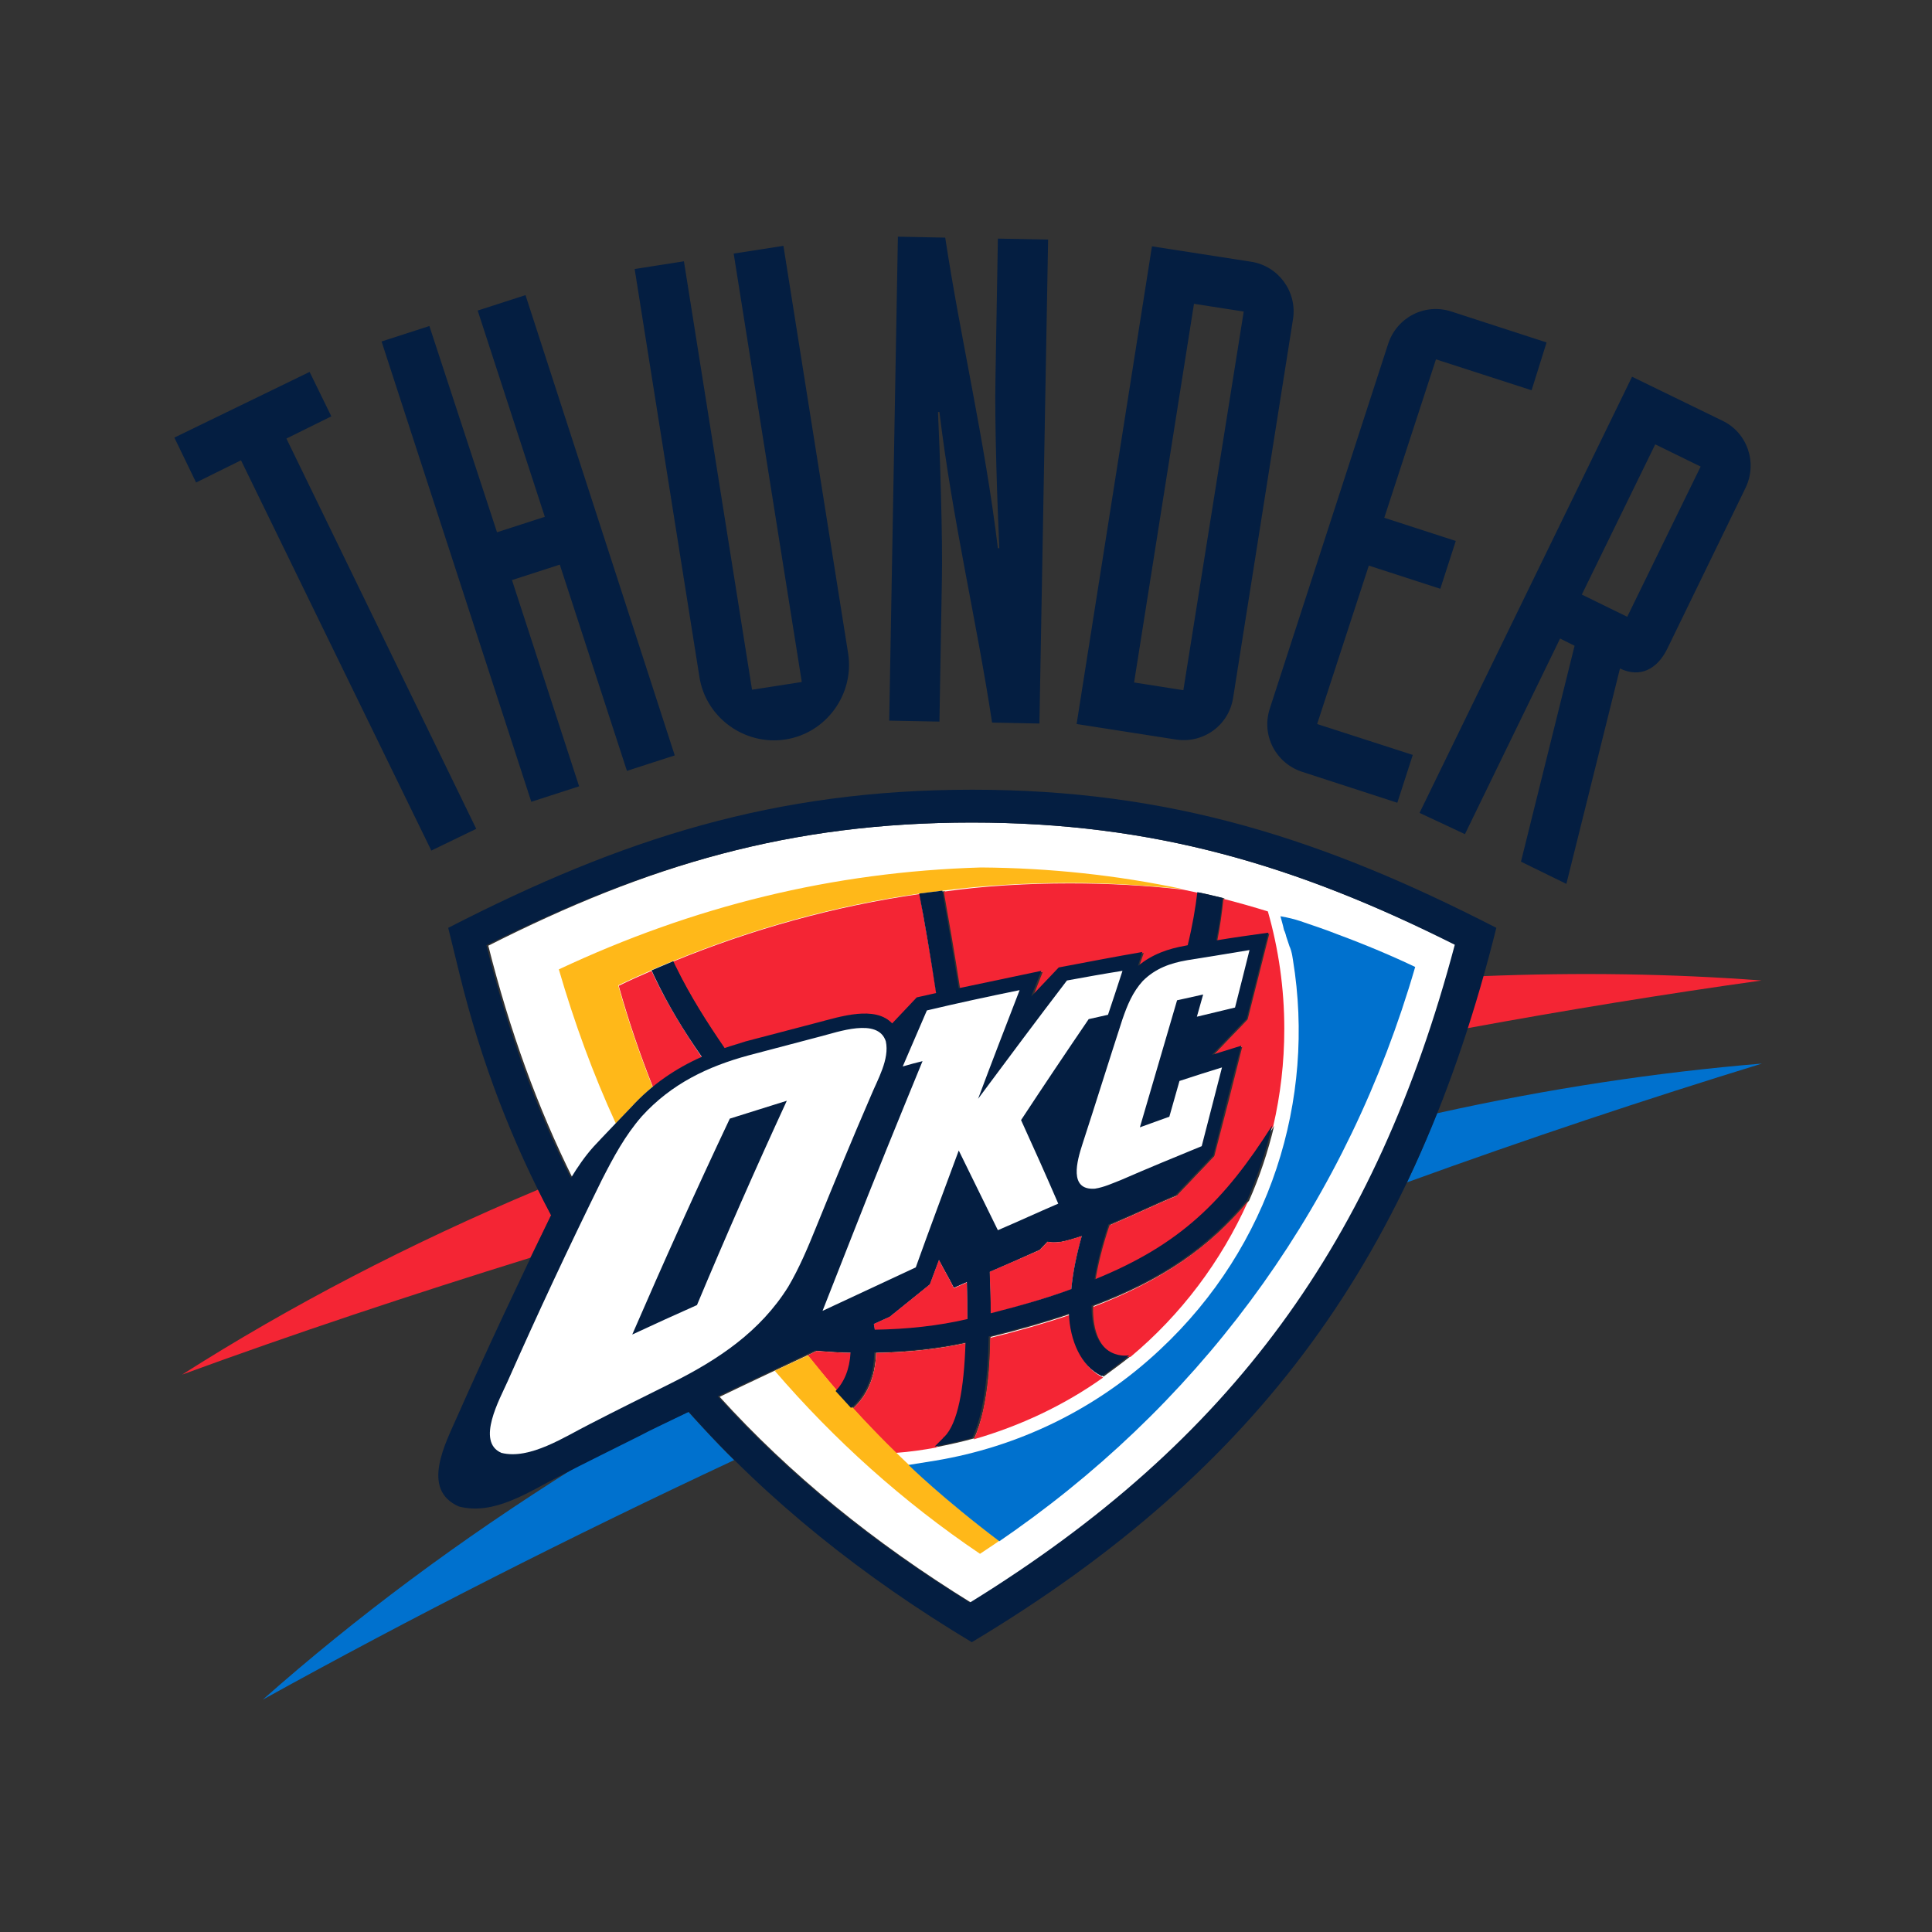
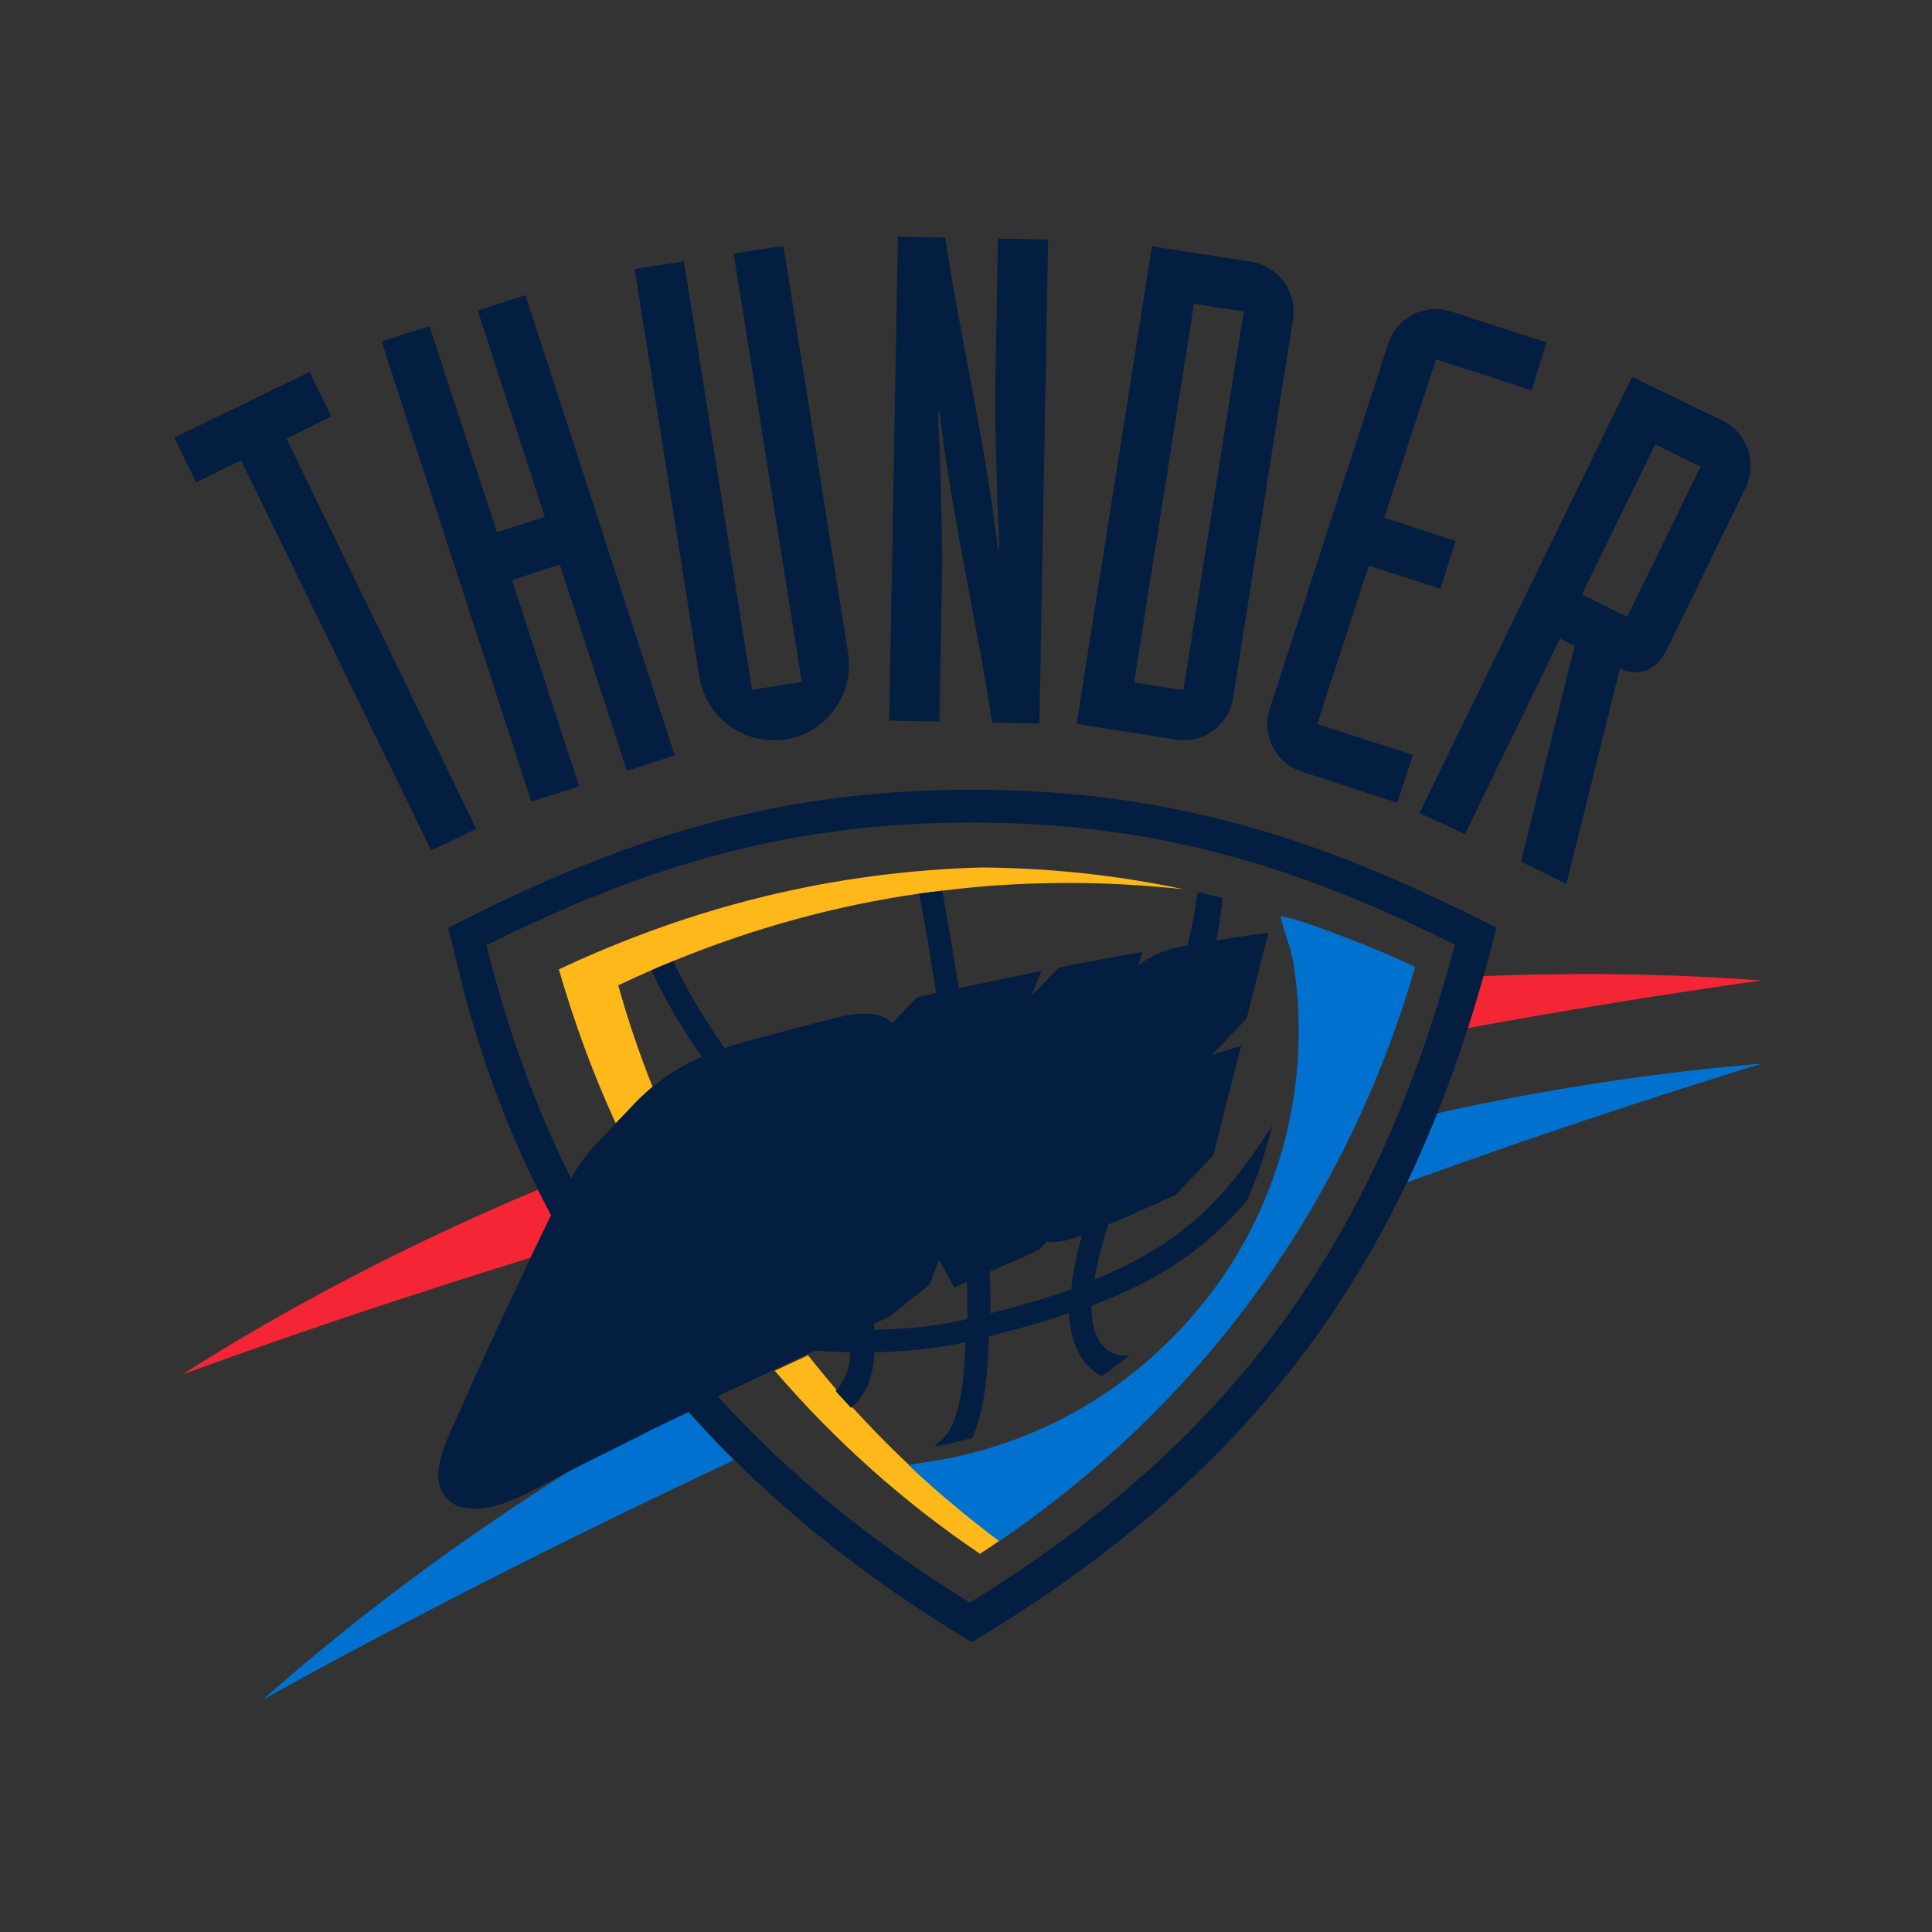
<svg xmlns="http://www.w3.org/2000/svg" version="1.1" id="Layer_1" x="0px" y="0px" viewBox="0 0 400 400" enable-background="new 0 0 400 400" xml:space="preserve">
  <rect x="0" y="0" width="400" height="400" fill="#333333" stroke="none" />
  <path fill-rule="evenodd" clip-rule="evenodd" fill="#041E41" d="M342.7,92l-15.2,31.1l9.4,4.6l15.2-31.1L342.7,92z M293.9,168.3  l44-90.3l18.7,9.1c5.2,2.5,7.3,8.7,4.8,13.9l-16.2,33.3c-2.1,4.3-5.7,6.1-9.8,4.1l-11.1,44.6l-9.4-4.6l11.1-44.7l-3-1.5l-19.7,40.5  L293.9,168.3z M320.2,70.9l-19.7-6.4c-5.5-1.8-11.3,1.2-13.1,6.7l-24.5,75.5c-1.8,5.5,1.2,11.3,6.7,13.1l19.7,6.4l3.2-9.9l-19.8-6.4  l10.7-32.8l14.8,4.8l3.2-9.9l-14.8-4.8l10.7-32.8l19.8,6.4L320.2,70.9z M247.2,62.9l10.3,1.6L245,142.9l-10.2-1.6L247.2,62.9z   M222.9,149.9l20.5,3.2c5.7,0.9,11-2.9,11.9-8.6l12.4-78.4c0.9-5.7-3-11-8.6-11.9L238.5,51L222.9,149.9z M184.1,149.2l10.4,0.2  l0.5-29c0.2-8.8-0.4-26.7-0.8-35.1l0.3,0c2.7,22.4,7.7,43.2,10.9,64.3l9.8,0.2L217,49.6l-10.4-0.2l-0.5,29  c-0.2,8.8,0.4,26.7,0.8,35.1l-0.3,0c-2.7-22.4-7.7-43.2-10.9-64.3l-9.8-0.2L184.1,149.2z M162.2,50.9l-10.3,1.6l14.1,88.7l-10.3,1.6  l-14.1-88.7l-10.2,1.6l13.4,84.4c1.3,8.5,9.4,14.3,17.8,13c8.5-1.3,14.3-9.4,13-17.8L162.2,50.9z M110,166l9.9-3.2L106,120.1  l9.9-3.2l13.9,42.7l9.9-3.2l-30.9-95.3l-9.9,3.2l13.9,42.7l-9.9,3.2L88.9,67.5l-9.9,3.2L110,166z M89.3,176.1l9.3-4.5L59.3,90.8  l9.3-4.6L64.1,77l-28,13.6l4.5,9.3l9.3-4.6L89.3,176.1z" />
  <path fill="#0071CE" d="M297.5,230.5c23-5.1,45.5-8.5,67.3-10.3c-24.1,7.4-48.7,15.6-73.5,24.6C293.5,240.2,295.5,235.4,297.5,230.5   M54.4,351.9c19.2-17,40.9-33.2,64.7-48.1c4.5-2.3,8.9-4.5,13.4-6.7c1.8-0.9,5.5-2.7,10-4.8c3.1,3.4,6.2,6.8,9.5,10  C118,318.2,85.3,334.8,54.4,351.9" />
  <path fill="#F42534" d="M307,202.1c19.9-0.8,39.2-0.5,57.7,0.9c-20,2.8-40.3,6.1-61,9.9C304.9,209.4,306,205.8,307,202.1   M37.7,284.6c22.3-14.2,47-27.1,73.7-38.3c0.9,1.8,1.8,3.6,2.7,5.3c-1.4,2.9-2.9,5.9-4.3,8.8C85,268.1,60.9,276.1,37.7,284.6" />
-   <path fill="#FFFFFF" d="M180.9,274.1l3.3-1.5l8.3-6.7l1.9-5.1c1.2,2.5,1.9,3.4,3.1,5.8l2.7-1.2c0.1,2.7,0.1,5.2,0.1,7.7  c-6,1.4-12.5,2.1-19.2,2.2L180.9,274.1z M204.9,263.3c3.5-1.5,6.9-3,10.4-4.5l1.6-1.7c0.7,0.1,1.5,0.1,2.4,0.1  c1.3-0.2,3-0.7,4.8-1.3c-1.2,4.2-1.9,7.9-2.2,11.1c-4.9,1.7-10.4,3.4-16.7,5C205.1,269.1,205,266.3,204.9,263.3 M201.2,170.3  c37.6,0,67.1,8.8,100.4,25.4c-16.3,61.4-46.1,102.7-100.4,136.2c-20.4-12.6-37.7-26.7-52.2-42.7c6.4-3.1,13.7-6.5,20.1-9.5  c2.6,0.2,5,0.4,7.4,0.4c-0.1,3.5-1.3,6.1-3.1,8c1,1.2,2.1,2.4,3.2,3.5c2.8-2.5,4.6-6.2,4.8-11.5c6.6-0.1,13-0.8,18.9-2.1  c-0.3,9.7-1.7,16.8-4.4,19.6c-0.1,0.1-0.2,0.2-0.2,0.2c-0.7,0.8-1.3,1.3-1.8,1.8c2.6-0.5,5.3-1.1,7.8-1.8c3.3-6.9,3.4-18.9,3.4-21  c6.1-1.5,11.6-3.1,16.6-4.8c0.2,5.6,2.5,11,6.8,13c1.9-1.4,3.8-2.8,5.7-4.3c-1.1,0.2-7.9,0.6-7.8-10.3c14.5-5.5,23.9-12,32.2-21.8  c2.2-5,3.9-10.1,5.2-15.5c-9.9,15.6-19,24.7-36.8,31.9c0.5-3.2,1.4-6.9,2.9-11.4c5.2-2.2,10.6-4.8,13.9-6.1l7.8-8.2  c2-7.6,3.9-15.1,5.8-22.7l-6.1,1.9l7.2-7.5c1.5-5.9,3-11.9,4.5-17.8c-3.6,0.5-7.2,1.1-10.8,1.6c0.6-3,1-5.9,1.3-8.8  c-1.7-0.4-3.5-0.9-5.2-1.2c-0.4,3.3-1,6.9-2,11l-0.5,0.1c-3.4,0.6-6.8,1.7-9.8,4.2l1-2.9c-5.8,1-11.5,2.1-17.3,3.2l-5.7,6l0.2-0.5  l1.9-4.8c-5.7,1.2-11.4,2.4-17.1,3.6c-1.2-7.7-2.4-14.6-3.4-20.2c-1.6,0.2-3.2,0.4-4.8,0.6c1,5.7,2.3,12.8,3.5,20.6l-4,0.9l-5.1,5.4  c-3.6-3.8-10.9-1.4-15.5-0.2c-5,1.3-9.9,2.6-14.9,3.9c-1.5,0.4-3,0.9-4.4,1.4c-3.7-5.4-7.2-10.9-10.1-16.9l-0.5-1.1  c-1.5,0.6-3,1.2-4.5,1.9l0.6,1.3c2.8,5.8,6.2,11.3,9.8,16.6c-5.3,2.4-10.3,5.7-14.6,10.4c0,0-7,7.3-7.8,8.2  c-1.8,2.1-3.4,4.3-4.7,6.5c-7.3-14.7-13.1-30.7-17.5-48.2C134.1,179.1,163.6,170.3,201.2,170.3" />
-   <path fill="#F42534" d="M180.9,274.1l3.3-1.5l8.3-6.7l1.9-5.1c1.2,2.5,1.9,3.4,3.1,5.9l2.7-1.2c0.1,2.7,0.1,5.2,0.1,7.7  c-6,1.4-12.5,2.1-19.2,2.2L180.9,274.1z M204.9,263.3c3.5-1.5,6.9-3,10.4-4.5l1.6-1.7c0.7,0.1,1.5,0.1,2.3,0.1  c1.3-0.2,3-0.7,4.8-1.3c-1.2,4.2-1.9,7.9-2.2,11.1c-4.9,1.7-10.4,3.4-16.7,5C205.1,269.1,205,266.3,204.9,263.3 M139.3,199.1  c16.6-6.8,33.6-11.5,51.1-14c1,5.7,2.3,12.8,3.5,20.6l-4,0.9l-5.1,5.4c-3.6-3.8-10.9-1.4-15.4-0.2c-5,1.3-9.9,2.6-14.9,3.9  c-1.5,0.4-3,0.9-4.4,1.4c-3.7-5.4-7.2-10.9-10.1-16.8L139.3,199.1z M135.2,225.1c-2.7-6.8-5.1-13.8-7.1-21c2.2-1.1,4.5-2.1,6.8-3.1  l0.6,1.3c2.8,5.8,6.2,11.3,9.8,16.6C141.7,220.5,138.3,222.5,135.2,225.1 M173.4,288.1c-2.1-2.5-4.2-5-6.2-7.5l1.9-0.9  c2.6,0.2,5.1,0.4,7.4,0.4C176.3,283.6,175.2,286.2,173.4,288.1 M193.8,299.7c-2.7,0.5-5.5,0.9-8.3,1.1c-3.1-3-6.1-6.1-8.9-9.2  c2.8-2.5,4.6-6.2,4.8-11.5c6.6-0.1,13-0.8,18.9-2.1c-0.3,9.7-1.7,16.8-4.4,19.6c-0.1,0.1-0.2,0.2-0.2,0.2  C194.9,298.7,194.3,299.3,193.8,299.7 M228.4,285.2c-8,5.7-17.1,10-26.8,12.8c3.3-6.9,3.4-18.9,3.4-21c6.1-1.5,11.6-3.1,16.6-4.8  C221.8,277.8,224.1,283.2,228.4,285.2 M258.4,248.7c-5.6,12.5-13.9,23.5-24.3,32.2c-1.1,0.2-7.9,0.6-7.8-10.3  C240.7,265,250.1,258.5,258.4,248.7 M221.5,182.9c8,0,15.8,0.4,23.5,1.3c5.9,1.2,11.7,2.7,17.5,4.5c2.2,7.7,3.4,15.9,3.4,24.3  c0,7-0.8,13.7-2.3,20.2c-9.9,15.6-19,24.7-36.8,31.9c0.5-3.2,1.4-6.9,2.9-11.4c5.2-2.2,10.6-4.8,13.9-6.1l7.8-8.2  c2-7.6,3.9-15.1,5.8-22.7l-6.1,1.9l7.2-7.5c1.5-5.9,3-11.9,4.5-17.8c-3.6,0.5-7.2,1.1-10.8,1.6c0.6-3,1-5.9,1.3-8.8  c-1.7-0.4-3.5-0.9-5.2-1.2c-0.4,3.3-1,6.9-2,11l-0.5,0.1c-3.4,0.6-6.8,1.7-9.8,4.2l1-2.9c-5.8,1-11.5,2.1-17.3,3.2l-5.7,6l0.2-0.5  l1.9-4.8c-5.7,1.2-11.4,2.4-17.1,3.6c-1.2-7.7-2.4-14.6-3.4-20.2C203.8,183.4,212.6,182.9,221.5,182.9" />
  <path fill="#FFB819" d="M127.5,232.6c-4.7-10.2-8.6-20.9-11.8-31.9c27.9-13.1,56.7-20.2,87.4-21.1c14.3,0.1,28.2,1.6,41.9,4.5  c-7.7-0.8-15.6-1.3-23.5-1.3c-8.9,0-17.7,0.5-26.3,1.6c-1.6,0.2-3.2,0.4-4.8,0.6c-17.5,2.5-34.5,7.2-51.1,14c-1.5,0.6-3,1.2-4.5,1.9  c-2.3,1-4.5,2-6.8,3.1c2,7.2,4.4,14.2,7.1,21c-1.5,1.3-3,2.7-4.4,4.2L127.5,232.6z M202.9,321.7c-16-10.8-30.2-23.6-42.5-37.9  l6.9-3.2c2,2.5,4.1,5.1,6.2,7.5c1,1.2,2.1,2.4,3.2,3.5c9.1,10,19.2,19.2,30.2,27.4C205.5,320,204.2,320.8,202.9,321.7" />
  <path fill="#041E41" d="M180.9,274.1l0.2,1.2c6.7-0.1,13.2-0.8,19.2-2.2c0-2.5,0-5-0.1-7.7l-2.7,1.2c-1.2-2.4-1.8-3.4-3.1-5.8  l-1.9,5.1l-8.3,6.7L180.9,274.1z M204.9,263.3c0.1,3,0.2,5.8,0.2,8.6c6.3-1.6,11.8-3.2,16.7-5c0.3-3.2,1-6.9,2.2-11.1  c-1.8,0.6-3.4,1.1-4.8,1.3c-0.9,0.1-1.7,0.1-2.4-0.1l-1.6,1.7C211.8,260.3,208.4,261.8,204.9,263.3 M201.2,170.3  c-37.6,0-67.1,8.8-100.5,25.4c4.4,17.5,10.1,33.5,17.5,48.2c1.4-2.3,2.9-4.5,4.7-6.5c0.8-0.9,7.8-8.2,7.8-8.2  c4.3-4.7,9.2-8,14.6-10.4c-3.7-5.3-7-10.7-9.8-16.6l-0.6-1.3c1.5-0.6,3-1.3,4.5-1.9l0.5,1.1c2.9,6,6.4,11.5,10.1,16.9  c1.4-0.5,2.9-0.9,4.4-1.4c5-1.3,9.9-2.6,14.9-3.9c4.6-1.2,11.9-3.6,15.4,0.2l5.1-5.4l4-0.9c-1.2-7.9-2.4-15-3.5-20.6  c1.6-0.2,3.2-0.4,4.8-0.6c1,5.6,2.2,12.6,3.4,20.2c5.7-1.2,11.4-2.4,17.1-3.6l-1.9,4.8l-0.2,0.5l5.7-6c5.8-1.1,11.5-2.2,17.3-3.2  l-0.9,2.9c3-2.5,6.4-3.6,9.8-4.2l0.5-0.1c1-4.1,1.6-7.7,2-11c1.7,0.4,3.5,0.8,5.2,1.2c-0.2,2.9-0.7,5.9-1.3,8.8  c3.6-0.6,7.2-1.1,10.8-1.6c-1.5,5.9-3,11.9-4.5,17.8l-7.2,7.5l6.1-1.9c-2,7.5-3.9,15.1-5.8,22.7l-7.8,8.2c-3.3,1.4-8.7,4-13.9,6.1  c-1.5,4.5-2.4,8.3-2.9,11.4c17.8-7.2,26.9-16.3,36.8-31.9c-1.3,5.4-3,10.5-5.2,15.5c-8.3,9.8-17.7,16.4-32.2,21.8  c-0.1,11,6.8,10.5,7.8,10.3c-1.8,1.5-3.7,3-5.7,4.3c-4.3-2-6.6-7.4-6.8-13c-4.9,1.7-10.4,3.2-16.6,4.8c-0.1,2.1-0.1,14.1-3.4,21  c-2.6,0.7-5.2,1.3-7.8,1.8c0.5-0.5,1.1-1.1,1.8-1.8c0-0.1,0.1-0.2,0.2-0.2c2.8-2.8,4.1-9.9,4.4-19.6c-5.9,1.3-12.3,1.9-18.9,2.1  c-0.1,5.3-1.9,9-4.8,11.5c-1.1-1.2-2.1-2.3-3.2-3.5c1.8-1.9,2.9-4.5,3.1-8c-2.3-0.1-4.8-0.2-7.4-0.4c-6.4,3-13.7,6.5-20.1,9.5  c14.5,16,31.8,30.1,52.2,42.7c54.3-33.5,84.1-74.8,100.4-136.2C268.3,179.1,238.8,170.3,201.2,170.3 M92.8,192.1  c36-18.5,67.6-28.6,108.5-28.6c40.8,0,72.5,10.1,108.5,28.6C293,259.5,261,304.2,201.2,340c-22.5-13.5-42.3-29.3-58.6-47.7  c-4.5,2.2-8.2,3.9-10,4.9c-5.6,2.8-11.3,5.6-16.9,8.5c-6.3,3.2-13.4,8.1-20.7,6.2c-8-3.5-2.7-13.2-0.3-18.7  c6.2-14,12.7-27.8,19.4-41.6c-8.1-15.2-14.5-31.8-18.9-49.7L92.8,192.1z" />
-   <path fill-rule="evenodd" clip-rule="evenodd" fill="#FFFFFF" d="M245.8,198.8c-3.5,0.6-6.6,1.7-9.2,4.3c-2.1,2.3-3.2,5-4.2,7.9  c-2.8,8.6-5.5,17.3-8.3,25.9c-1.1,3.4-2.9,9.6,2.6,9.2c1.9-0.3,3.6-1.1,5.4-1.8c5.5-2.4,11.1-4.7,16.7-7c1.4-5.4,2.8-10.9,4.2-16.3  c-2.9,0.9-5.8,1.8-8.8,2.8c-0.7,2.5-1.4,4.9-2.1,7.4c-2,0.7-4.1,1.5-6.1,2.2c2.6-8.8,5.1-17.5,7.7-26.3c1.8-0.4,3.6-0.8,5.4-1.2  c-0.4,1.5-0.9,3.1-1.3,4.6c2.6-0.6,5.3-1.3,7.9-1.9c1-3.9,2-7.9,3-11.9C254.5,197.4,250.2,198.1,245.8,198.8 M220.9,203  c-6.2,8.1-12.3,16.3-18.4,24.5c2.8-7.5,5.7-15,8.6-22.5c-6.4,1.3-12.9,2.7-19.2,4.2c-1.7,3.9-3.3,7.7-5,11.6  c1.4-0.4,2.8-0.8,4.1-1.1c-5,12.2-10,24.4-14.8,36.7c-2,5-3.9,10-5.9,15c6.4-3,12.9-6,19.3-9c2.9-8.1,5.9-16.1,8.9-24.2  c2.7,5.5,5.4,11,8.1,16.5c4.2-1.8,8.3-3.7,12.5-5.5c-2.5-5.8-5.1-11.6-7.7-17.3c4.6-7,9.3-14,14-20.9c1.3-0.3,2.7-0.6,4-0.9  c1-3,2-6,3-9.1C228.6,201.6,224.7,202.3,220.9,203 M144.3,270.2c-4.5,2-8.9,4-13.4,6.1c6.5-15,13.2-29.9,20.2-44.7  c3.9-1.2,7.9-2.5,11.8-3.7C156.4,242,150.2,256.1,144.3,270.2 M155,218.5c-8.5,2.3-16,5.9-22.1,12.6c-3.5,4-5.9,8.5-8.3,13.2  c-6.8,13.8-13.3,27.7-19.5,41.7c-1.6,3.6-6.6,12.5-1.3,14.8c5.9,1.5,13.2-3.4,18.4-6c5.6-2.9,11.3-5.7,16.9-8.5  c9.6-4.8,18.3-10.6,24.1-19.9c2.3-3.9,4.1-8.2,5.8-12.4c3.7-9.1,7.4-18.1,11.3-27.1c1.4-3.4,3.9-7.6,3.1-11.3c-1.6-5-10-1.9-13.6-1  C164.9,215.9,159.9,217.2,155,218.5" />
-   <path fill="#0071CE" d="M269.6,191.3c2.5,0.8,5,1.7,7.4,2.6C274.6,193,272.1,192.1,269.6,191.3 M269.2,190.7  c2.6,0.9,5.1,1.7,7.6,2.7c6.2,2.3,11.6,4.6,16.2,6.8c-13.9,47.9-42.5,88-82.8,116.6l-3.3,2.3c-11.8-8.9-18.8-15.8-18.8-15.8l5.6-0.9  c16.8-2.8,33.1-10.4,46.5-23c22.9-21.4,32.2-51.8,27.5-80.6c-0.1-0.7-0.2-1.3-0.4-2l-0.1-0.3l-0.1-0.3L267,196l-0.1-0.3l-0.1-0.3  l-0.1-0.3l-0.1-0.3l-0.1-0.3l-0.1-0.3l-0.1-0.3l-0.1-0.4l-0.1-0.3l-0.1-0.3l-0.1-0.2l-0.1-0.3c-0.2-1-0.5-1.9-0.7-2.7  C266.8,190,268,190.3,269.2,190.7" />
+   <path fill="#0071CE" d="M269.6,191.3c2.5,0.8,5,1.7,7.4,2.6C274.6,193,272.1,192.1,269.6,191.3 M269.2,190.7  c2.6,0.9,5.1,1.7,7.6,2.7c6.2,2.3,11.6,4.6,16.2,6.8c-13.9,47.9-42.5,88-82.8,116.6l-3.3,2.3c-11.8-8.9-18.8-15.8-18.8-15.8l5.6-0.9  c16.8-2.8,33.1-10.4,46.5-23c22.9-21.4,32.2-51.8,27.5-80.6l-0.1-0.3l-0.1-0.3L267,196l-0.1-0.3l-0.1-0.3  l-0.1-0.3l-0.1-0.3l-0.1-0.3l-0.1-0.3l-0.1-0.3l-0.1-0.4l-0.1-0.3l-0.1-0.3l-0.1-0.2l-0.1-0.3c-0.2-1-0.5-1.9-0.7-2.7  C266.8,190,268,190.3,269.2,190.7" />
</svg>